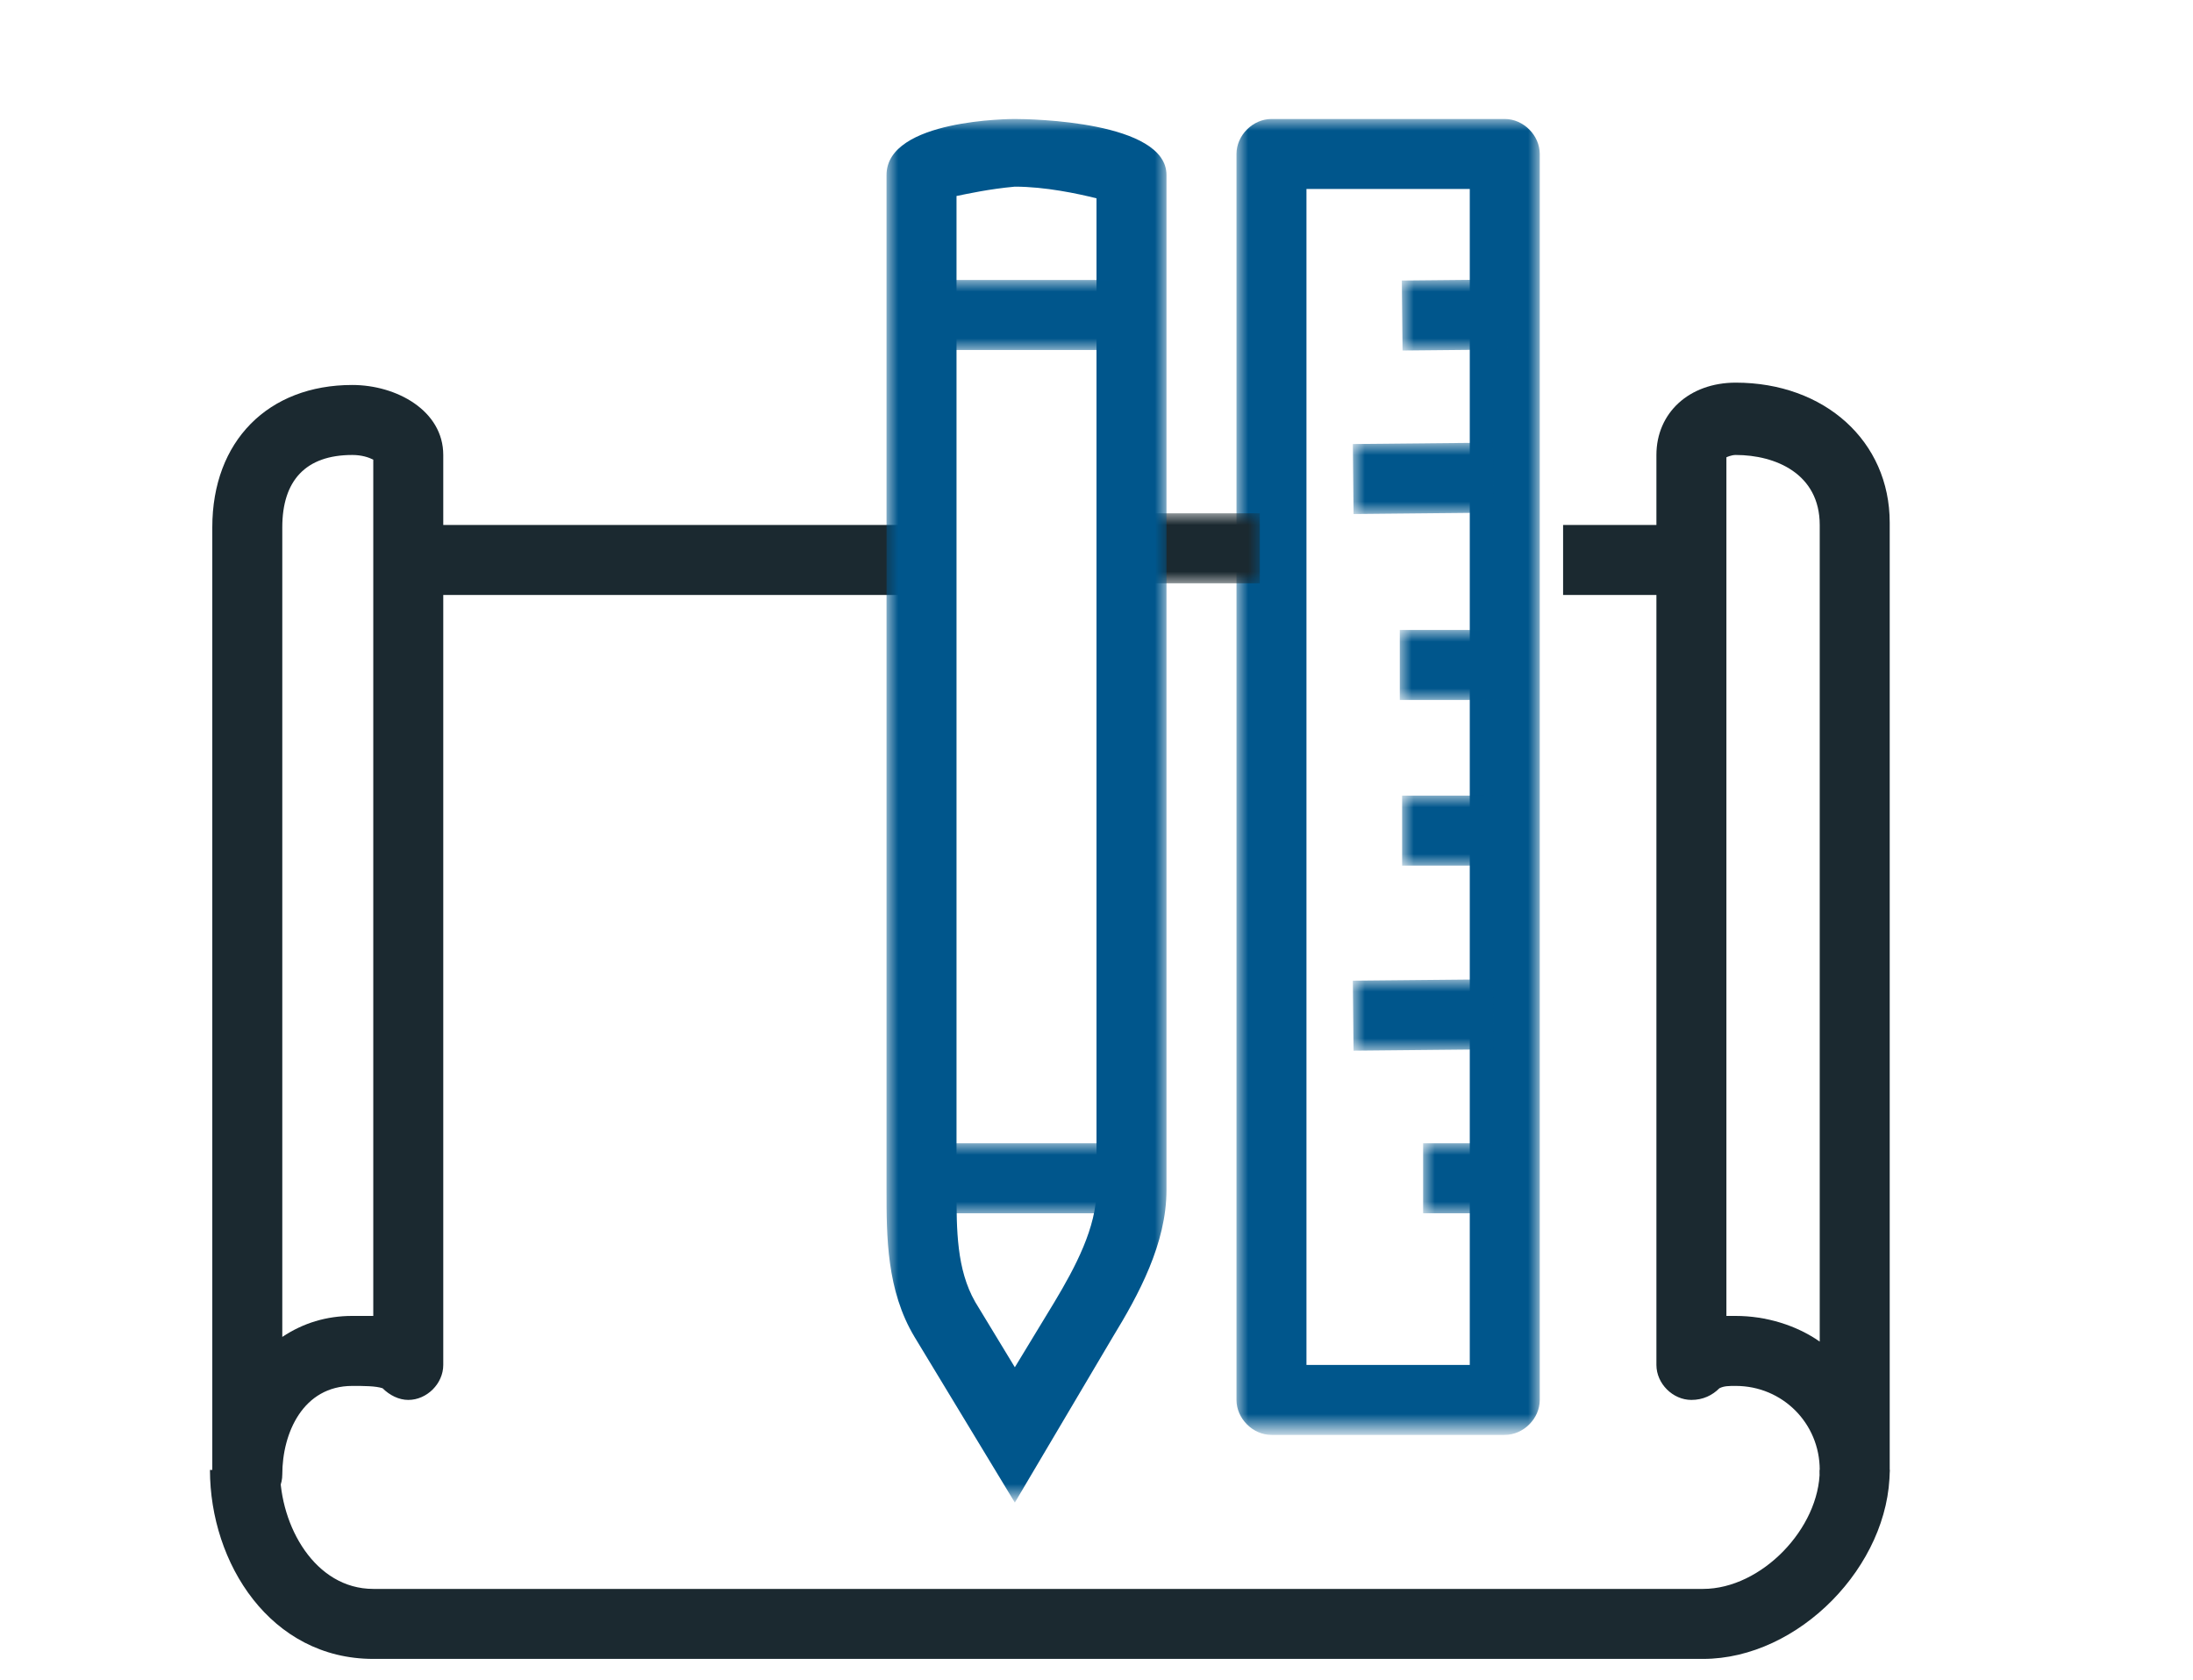
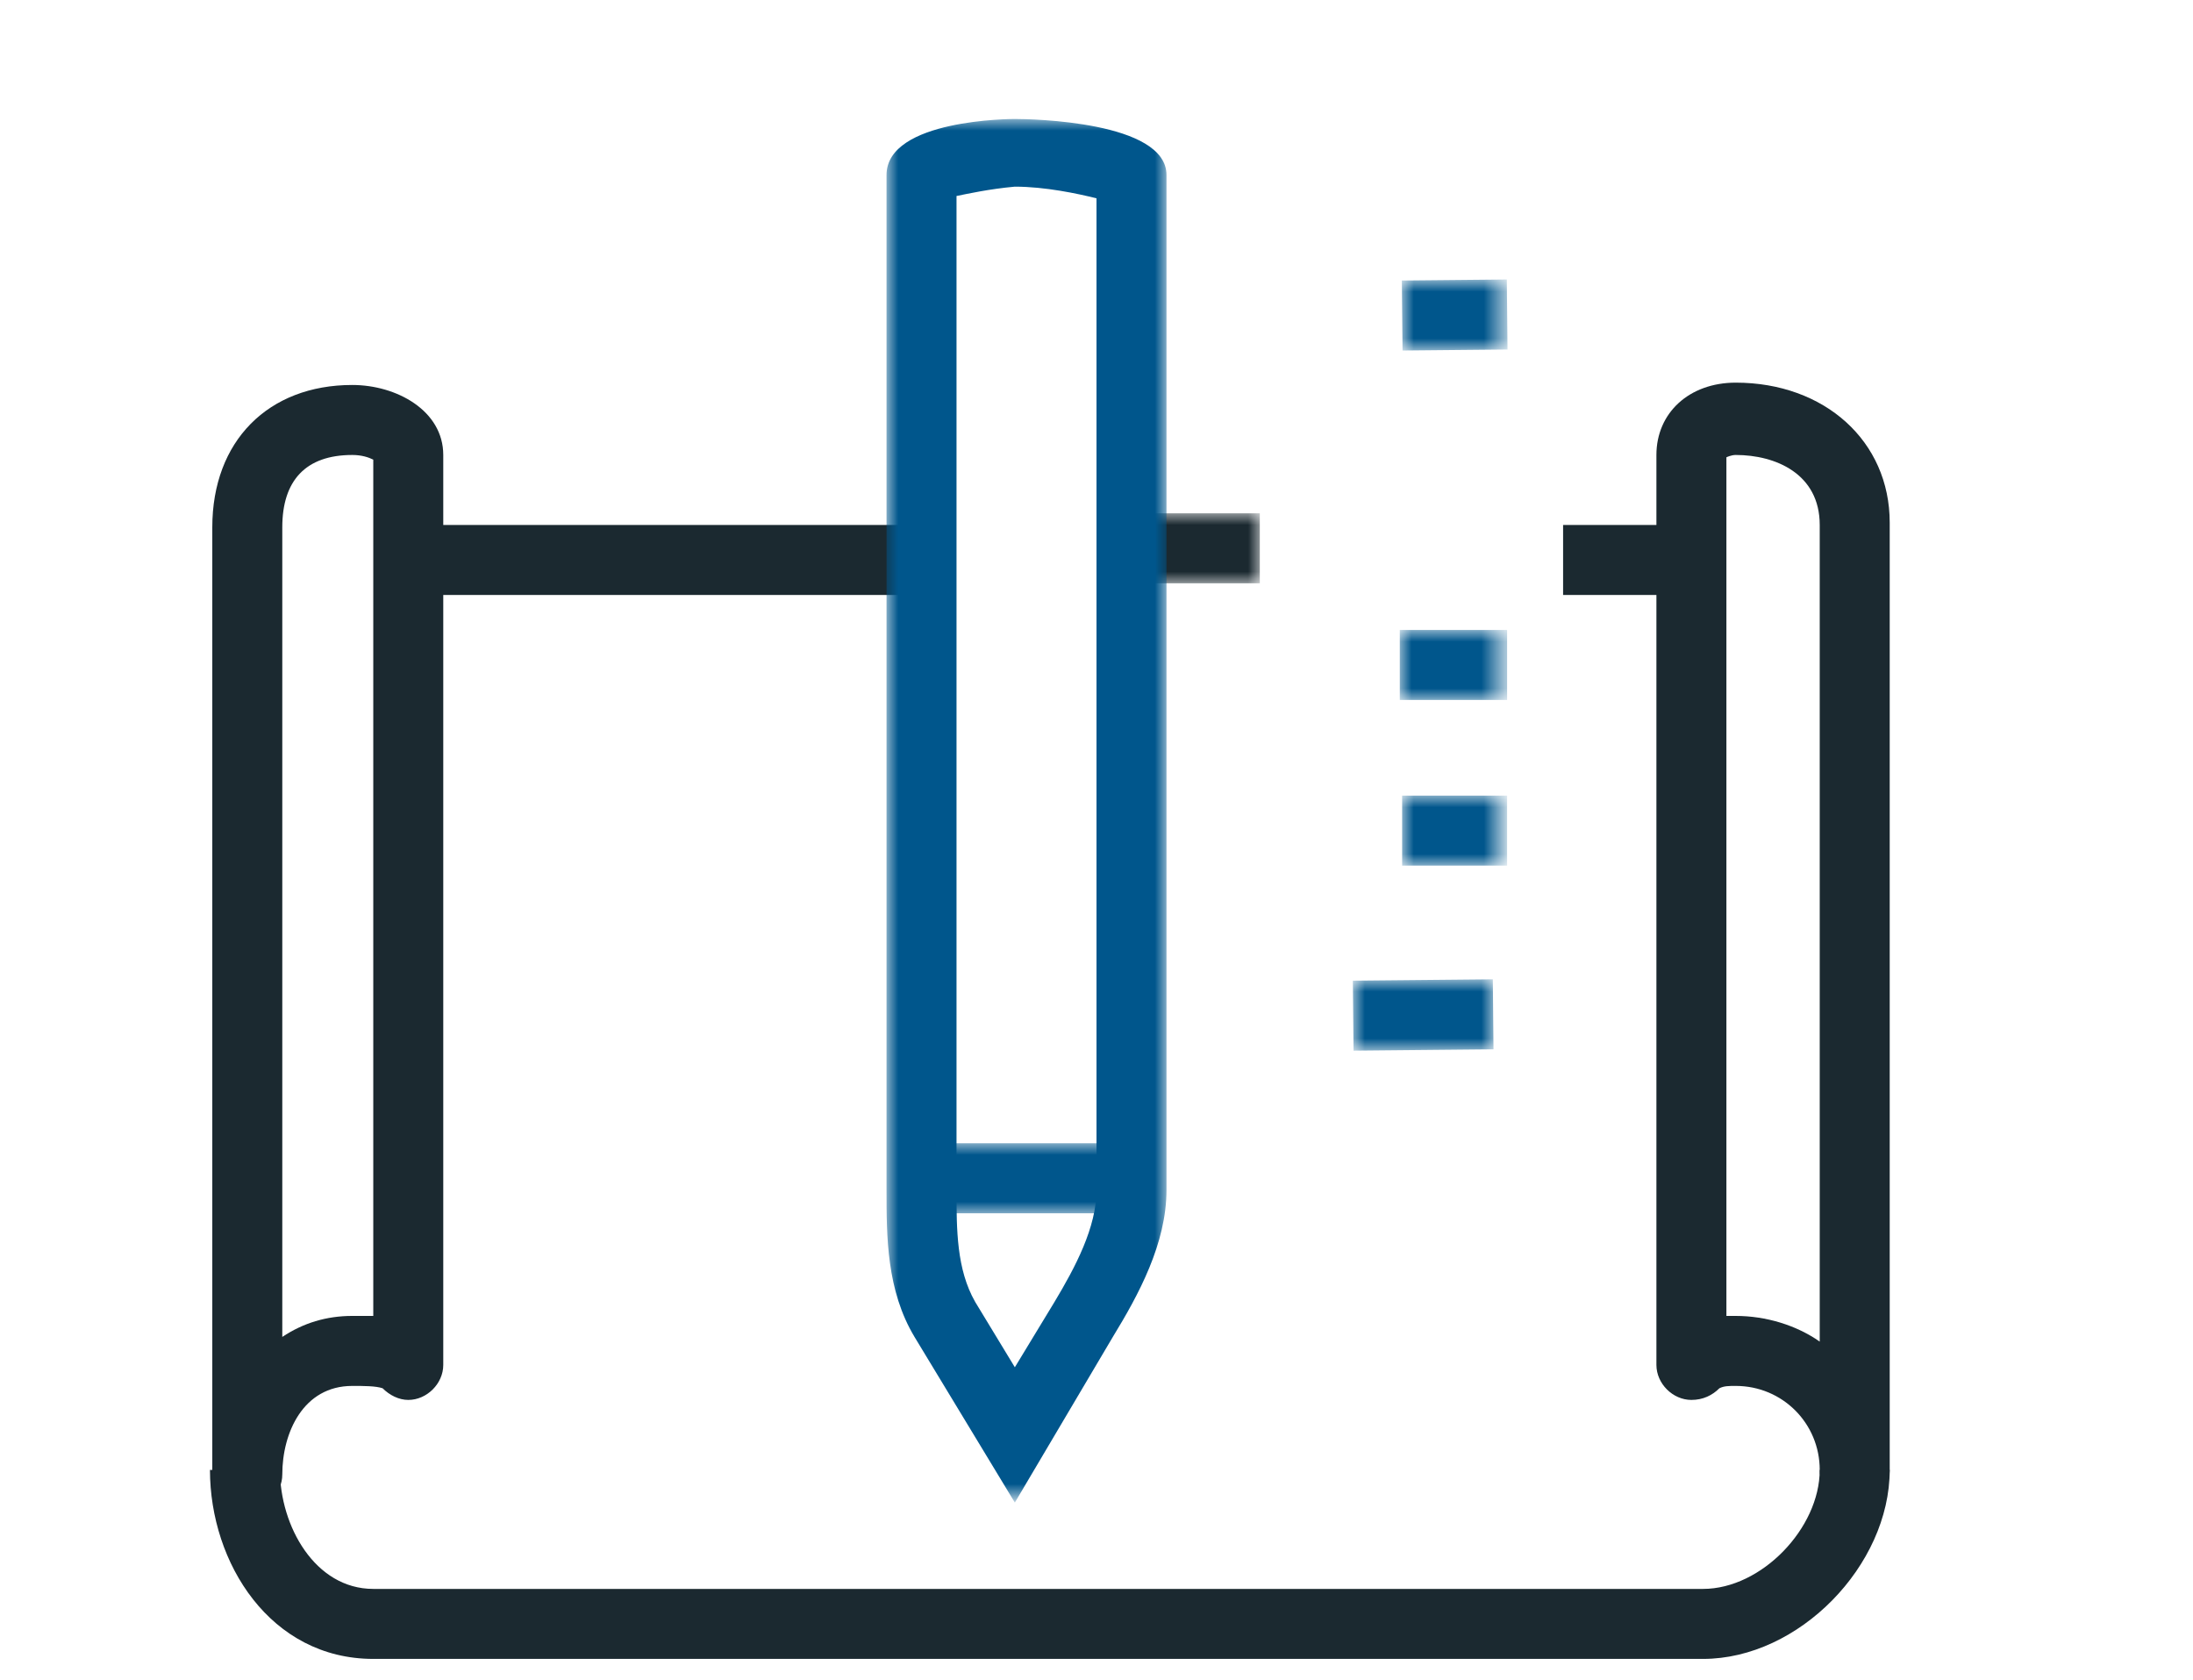
<svg xmlns="http://www.w3.org/2000/svg" version="1.1" id="Laag_1" x="0px" y="0px" viewBox="0 0 94 72" style="enable-background:new 0 0 94 72;" xml:space="preserve">
  <style type="text/css">
	.st0{fill:#1B2930;}
	.st1{filter:url(#Adobe_OpacityMaskFilter);}
	.st2{fill:#FFFFFF;}
	.st3{mask:url(#mask-2_2_);}
	.st4{fill:#00568C;}
	.st5{filter:url(#Adobe_OpacityMaskFilter_1_);}
	.st6{mask:url(#mask-2_3_);}
	.st7{filter:url(#Adobe_OpacityMaskFilter_2_);}
	.st8{mask:url(#mask-2_4_);}
	.st9{filter:url(#Adobe_OpacityMaskFilter_3_);}
	.st10{mask:url(#mask-2_5_);}
	.st11{filter:url(#Adobe_OpacityMaskFilter_4_);}
	.st12{mask:url(#mask-2_6_);}
	.st13{filter:url(#Adobe_OpacityMaskFilter_5_);}
	.st14{mask:url(#mask-2_7_);}
	.st15{filter:url(#Adobe_OpacityMaskFilter_6_);}
	.st16{mask:url(#mask-2_8_);}
	.st17{filter:url(#Adobe_OpacityMaskFilter_7_);}
	.st18{mask:url(#mask-2_9_);}
	.st19{filter:url(#Adobe_OpacityMaskFilter_8_);}
	.st20{mask:url(#mask-2_10_);}
	.st21{filter:url(#Adobe_OpacityMaskFilter_9_);}
	.st22{mask:url(#mask-2_11_);}
	.st23{filter:url(#Adobe_OpacityMaskFilter_10_);}
	.st24{mask:url(#mask-2_12_);}
</style>
  <title>Icoon-usp3</title>
  <desc>Created with Sketch.</desc>
  <g id="Icoon-usp3">
    <g id="Stroke-1">
      <path class="st0" d="M10.6,64.7c-0.8,0-1.5-0.7-1.5-1.5V22.6c0-3.7,2.4-6.1,6-6.1c1.9,0,3.9,1.1,3.9,3v39c0,0.8-0.7,1.5-1.5,1.5    c-0.4,0-0.8-0.2-1.1-0.5c-0.3-0.1-0.8-0.1-1.3-0.1c-2.1,0-3,2-3,3.8C12.1,64,11.4,64.7,10.6,64.7z M16,58.5L16,58.5L16,58.5z     M15.1,19.5c-2,0-3,1.1-3,3.1v34.7c0.9-0.6,1.9-0.9,3-0.9c0.3,0,0.6,0,0.9,0V19.7C15.8,19.6,15.5,19.5,15.1,19.5z" />
    </g>
    <g id="Stroke-3">
      <path class="st0" d="M79.5,64.5c-0.8,0-1.5-0.7-1.5-1.5c0-2-1.6-3.6-3.6-3.6c-0.3,0-0.5,0-0.7,0.1C73.4,59.8,73,60,72.5,60    c-0.8,0-1.5-0.7-1.5-1.5v-39c0-1.8,1.4-3.1,3.4-3.1c3.8,0,6.6,2.5,6.6,6V63C81,63.8,80.3,64.5,79.5,64.5z M74.4,56.4    c1.3,0,2.6,0.4,3.6,1.1v-35c0-2.2-1.9-3-3.6-3c-0.2,0-0.4,0.1-0.4,0.1l0,36.8C74.1,56.4,74.3,56.4,74.4,56.4z" />
    </g>
    <g id="Stroke-5">
      <rect x="18" y="22.5" class="st0" width="21" height="3" />
    </g>
    <g id="Stroke-7">
      <rect x="67" y="22.5" class="st0" width="4.5" height="3" />
    </g>
    <g id="Stroke-9">
      <path class="st0" d="M73,71.1H16c-4.4,0-7-4.1-7-8.1h3c0,2.4,1.5,5.1,4,5.1h57c2.5,0,5-2.6,5-5.1h3C81,67.1,77.1,71.1,73,71.1z" />
    </g>
    <g id="Clip-12">
	</g>
    <defs>
      <filter id="Adobe_OpacityMaskFilter" filterUnits="userSpaceOnUse" x="53" y="5.1" width="13" height="56.4">
        <feColorMatrix type="matrix" values="1 0 0 0 0  0 1 0 0 0  0 0 1 0 0  0 0 0 1 0" />
      </filter>
    </defs>
    <mask maskUnits="userSpaceOnUse" x="53" y="5.1" width="13" height="56.4" id="mask-2_2_">
      <g class="st1">
-         <polygon id="path-1_2_" class="st2" points="9,71 81,71 81,5 9,5    " />
-       </g>
+         </g>
    </mask>
    <g id="Stroke-11" class="st3">
-       <path class="st4" d="M64.5,61.5h-10c-0.8,0-1.5-0.7-1.5-1.5V6.6c0-0.8,0.7-1.5,1.5-1.5h10c0.8,0,1.5,0.7,1.5,1.5V60    C66,60.8,65.3,61.5,64.5,61.5z M56,58.5h7V8.1h-7V58.5z" />
-     </g>
+       </g>
    <defs>
      <filter id="Adobe_OpacityMaskFilter_1_" filterUnits="userSpaceOnUse" x="48" y="22" width="6" height="3">
        <feColorMatrix type="matrix" values="1 0 0 0 0  0 1 0 0 0  0 0 1 0 0  0 0 0 1 0" />
      </filter>
    </defs>
    <mask maskUnits="userSpaceOnUse" x="48" y="22" width="6" height="3" id="mask-2_3_">
      <g class="st5">
        <polygon id="path-1_3_" class="st2" points="9,71 81,71 81,5 9,5    " />
      </g>
    </mask>
    <g id="Stroke-13" class="st6">
      <rect x="48" y="22" class="st0" width="6" height="3" />
    </g>
    <defs>
      <filter id="Adobe_OpacityMaskFilter_2_" filterUnits="userSpaceOnUse" x="60.1" y="12" width="4.6" height="3">
        <feColorMatrix type="matrix" values="1 0 0 0 0  0 1 0 0 0  0 0 1 0 0  0 0 0 1 0" />
      </filter>
    </defs>
    <mask maskUnits="userSpaceOnUse" x="60.1" y="12" width="4.6" height="3" id="mask-2_4_">
      <g class="st7">
        <polygon id="path-1_4_" class="st2" points="9,71 81,71 81,5 9,5    " />
      </g>
    </mask>
    <g id="Stroke-14" class="st8">
      <rect x="60.1" y="12" transform="matrix(1 -9.765159e-03 9.765159e-03 1 -0.129 0.61)" class="st4" width="4.5" height="3" />
    </g>
    <defs>
      <filter id="Adobe_OpacityMaskFilter_3_" filterUnits="userSpaceOnUse" x="58" y="19" width="6" height="3.1">
        <feColorMatrix type="matrix" values="1 0 0 0 0  0 1 0 0 0  0 0 1 0 0  0 0 0 1 0" />
      </filter>
    </defs>
    <mask maskUnits="userSpaceOnUse" x="58" y="19" width="6" height="3.1" id="mask-2_5_">
      <g class="st9">
        <polygon id="path-1_5_" class="st2" points="9,71 81,71 81,5 9,5    " />
      </g>
    </mask>
    <g id="Stroke-15" class="st10">
-       <rect x="58" y="19" transform="matrix(1 -9.765159e-03 9.765159e-03 1 -0.197 0.597)" class="st4" width="6" height="3" />
-     </g>
+       </g>
    <defs>
      <filter id="Adobe_OpacityMaskFilter_4_" filterUnits="userSpaceOnUse" x="58" y="42" width="6" height="3.1">
        <feColorMatrix type="matrix" values="1 0 0 0 0  0 1 0 0 0  0 0 1 0 0  0 0 0 1 0" />
      </filter>
    </defs>
    <mask maskUnits="userSpaceOnUse" x="58" y="42" width="6" height="3.1" id="mask-2_6_">
      <g class="st11">
        <polygon id="path-1_6_" class="st2" points="9,71 81,71 81,5 9,5    " />
      </g>
    </mask>
    <g id="Stroke-15-Copy" class="st12">
      <rect x="58" y="42" transform="matrix(1 -9.765159e-03 9.765159e-03 1 -0.422 0.598)" class="st4" width="6" height="3" />
    </g>
    <defs>
      <filter id="Adobe_OpacityMaskFilter_5_" filterUnits="userSpaceOnUse" x="60" y="27" width="4.6" height="3">
        <feColorMatrix type="matrix" values="1 0 0 0 0  0 1 0 0 0  0 0 1 0 0  0 0 0 1 0" />
      </filter>
    </defs>
    <mask maskUnits="userSpaceOnUse" x="60" y="27" width="4.6" height="3" id="mask-2_7_">
      <g class="st13">
        <polygon id="path-1_7_" class="st2" points="9,71 81,71 81,5 9,5    " />
      </g>
    </mask>
    <g id="Stroke-16" class="st14">
      <rect x="60" y="27" class="st4" width="4.6" height="3" />
    </g>
    <defs>
      <filter id="Adobe_OpacityMaskFilter_6_" filterUnits="userSpaceOnUse" x="60.1" y="34.1" width="4.5" height="3">
        <feColorMatrix type="matrix" values="1 0 0 0 0  0 1 0 0 0  0 0 1 0 0  0 0 0 1 0" />
      </filter>
    </defs>
    <mask maskUnits="userSpaceOnUse" x="60.1" y="34.1" width="4.5" height="3" id="mask-2_8_">
      <g class="st15">
        <polygon id="path-1_8_" class="st2" points="9,71 81,71 81,5 9,5    " />
      </g>
    </mask>
    <g id="Stroke-17" class="st16">
      <rect x="60.1" y="34.1" class="st4" width="4.5" height="3" />
    </g>
    <defs>
      <filter id="Adobe_OpacityMaskFilter_7_" filterUnits="userSpaceOnUse" x="61" y="49" width="3.6" height="3">
        <feColorMatrix type="matrix" values="1 0 0 0 0  0 1 0 0 0  0 0 1 0 0  0 0 0 1 0" />
      </filter>
    </defs>
    <mask maskUnits="userSpaceOnUse" x="61" y="49" width="3.6" height="3" id="mask-2_9_">
      <g class="st17">
-         <polygon id="path-1_9_" class="st2" points="9,71 81,71 81,5 9,5    " />
-       </g>
+         </g>
    </mask>
    <g id="Stroke-19" class="st18">
      <rect x="61" y="49" class="st4" width="3.6" height="3" />
    </g>
    <defs>
      <filter id="Adobe_OpacityMaskFilter_8_" filterUnits="userSpaceOnUse" x="38" y="5.1" width="12" height="59.3">
        <feColorMatrix type="matrix" values="1 0 0 0 0  0 1 0 0 0  0 0 1 0 0  0 0 0 1 0" />
      </filter>
    </defs>
    <mask maskUnits="userSpaceOnUse" x="38" y="5.1" width="12" height="59.3" id="mask-2_10_">
      <g class="st19">
        <polygon id="path-1_10_" class="st2" points="9,71 81,71 81,5 9,5    " />
      </g>
    </mask>
    <g id="Stroke-20" class="st20">
      <path class="st4" d="M43.5,64.4l-4.3-7.1C38,55.3,38,53,38,51V7.5c0-2.4,5.4-2.4,5.5-2.4c0.7,0,6.5,0.1,6.5,2.4V51    c0,2.3-1.2,4.5-2.3,6.3L43.5,64.4z M41,8.4V51c0,1.7,0,3.4,0.8,4.8l1.7,2.8l1.7-2.8c0.9-1.5,1.8-3.2,1.8-4.8V8.5    c-0.8-0.2-2.2-0.5-3.5-0.5C42.4,8.1,41.5,8.3,41,8.4z" />
    </g>
    <defs>
      <filter id="Adobe_OpacityMaskFilter_9_" filterUnits="userSpaceOnUse" x="39.1" y="12" width="9" height="3">
        <feColorMatrix type="matrix" values="1 0 0 0 0  0 1 0 0 0  0 0 1 0 0  0 0 0 1 0" />
      </filter>
    </defs>
    <mask maskUnits="userSpaceOnUse" x="39.1" y="12" width="9" height="3" id="mask-2_11_">
      <g class="st21">
-         <polygon id="path-1_11_" class="st2" points="9,71 81,71 81,5 9,5    " />
-       </g>
+         </g>
    </mask>
    <g id="Stroke-21" class="st22">
      <rect x="39.1" y="12" class="st4" width="9" height="3" />
    </g>
    <defs>
      <filter id="Adobe_OpacityMaskFilter_10_" filterUnits="userSpaceOnUse" x="39.1" y="49" width="9" height="3">
        <feColorMatrix type="matrix" values="1 0 0 0 0  0 1 0 0 0  0 0 1 0 0  0 0 0 1 0" />
      </filter>
    </defs>
    <mask maskUnits="userSpaceOnUse" x="39.1" y="49" width="9" height="3" id="mask-2_12_">
      <g class="st23">
        <polygon id="path-1_12_" class="st2" points="9,71 81,71 81,5 9,5    " />
      </g>
    </mask>
    <g id="Stroke-22" class="st24">
      <rect x="39.1" y="49" class="st4" width="9" height="3" />
    </g>
  </g>
</svg>